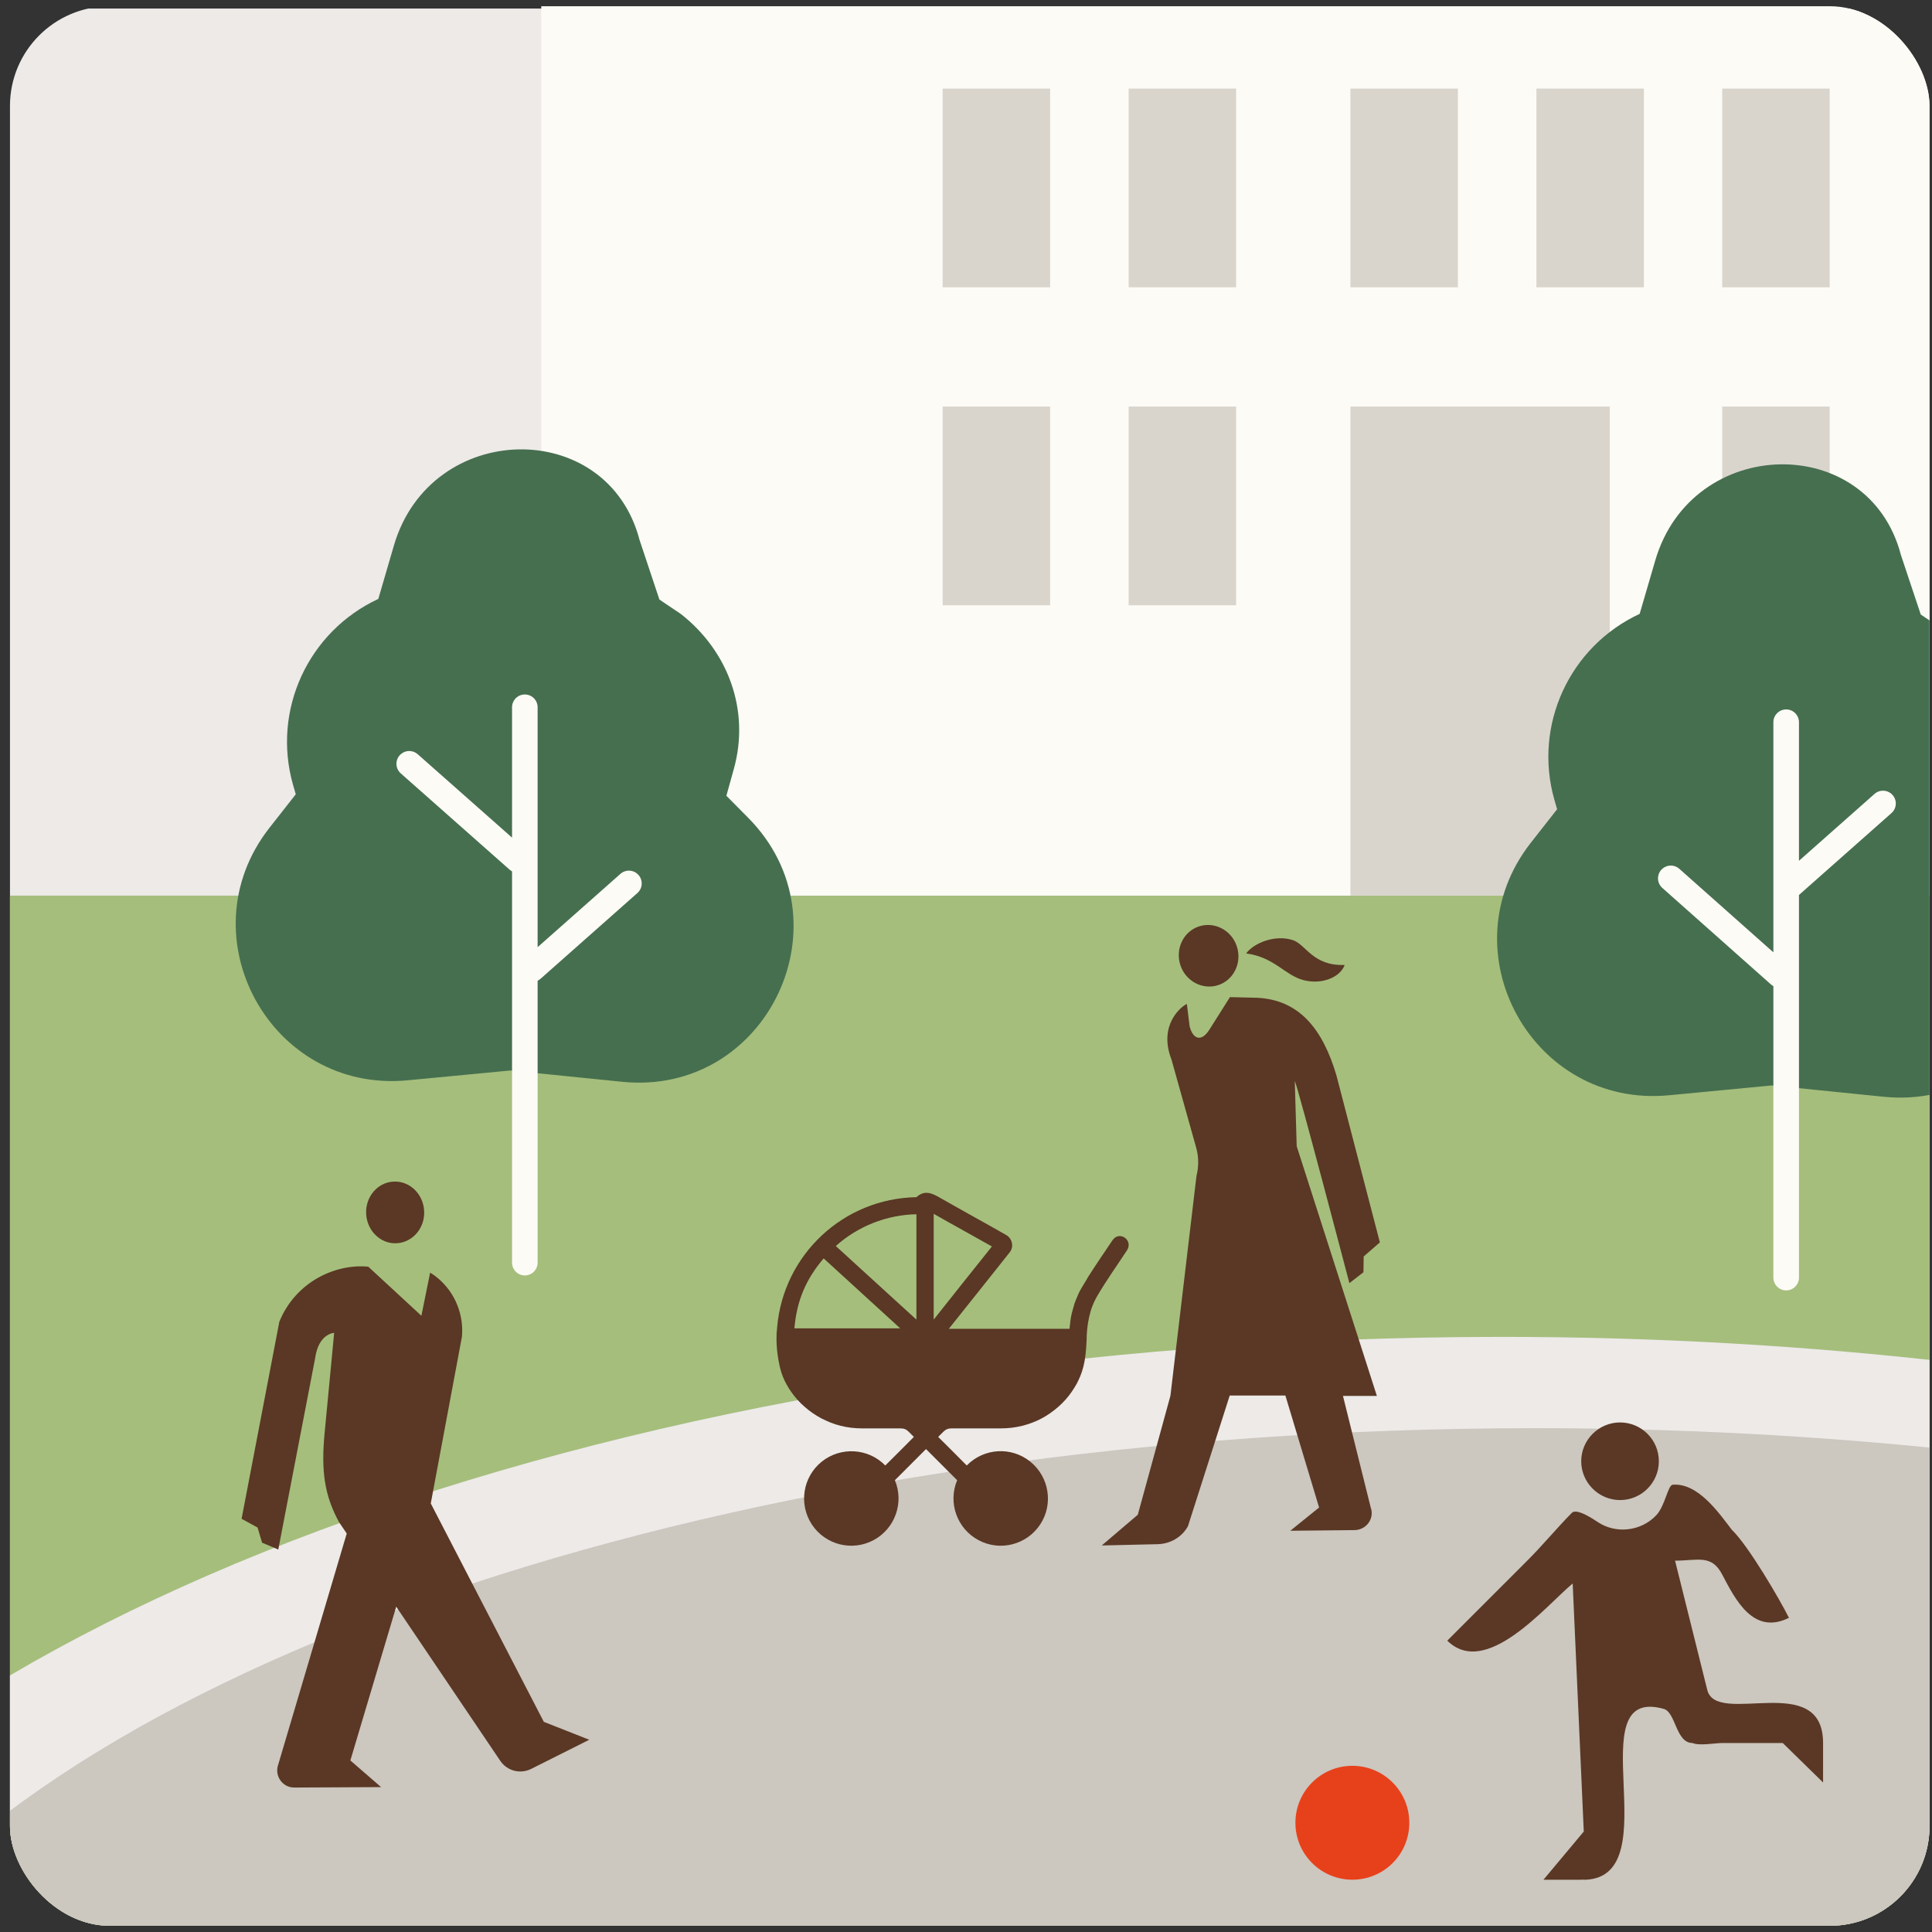
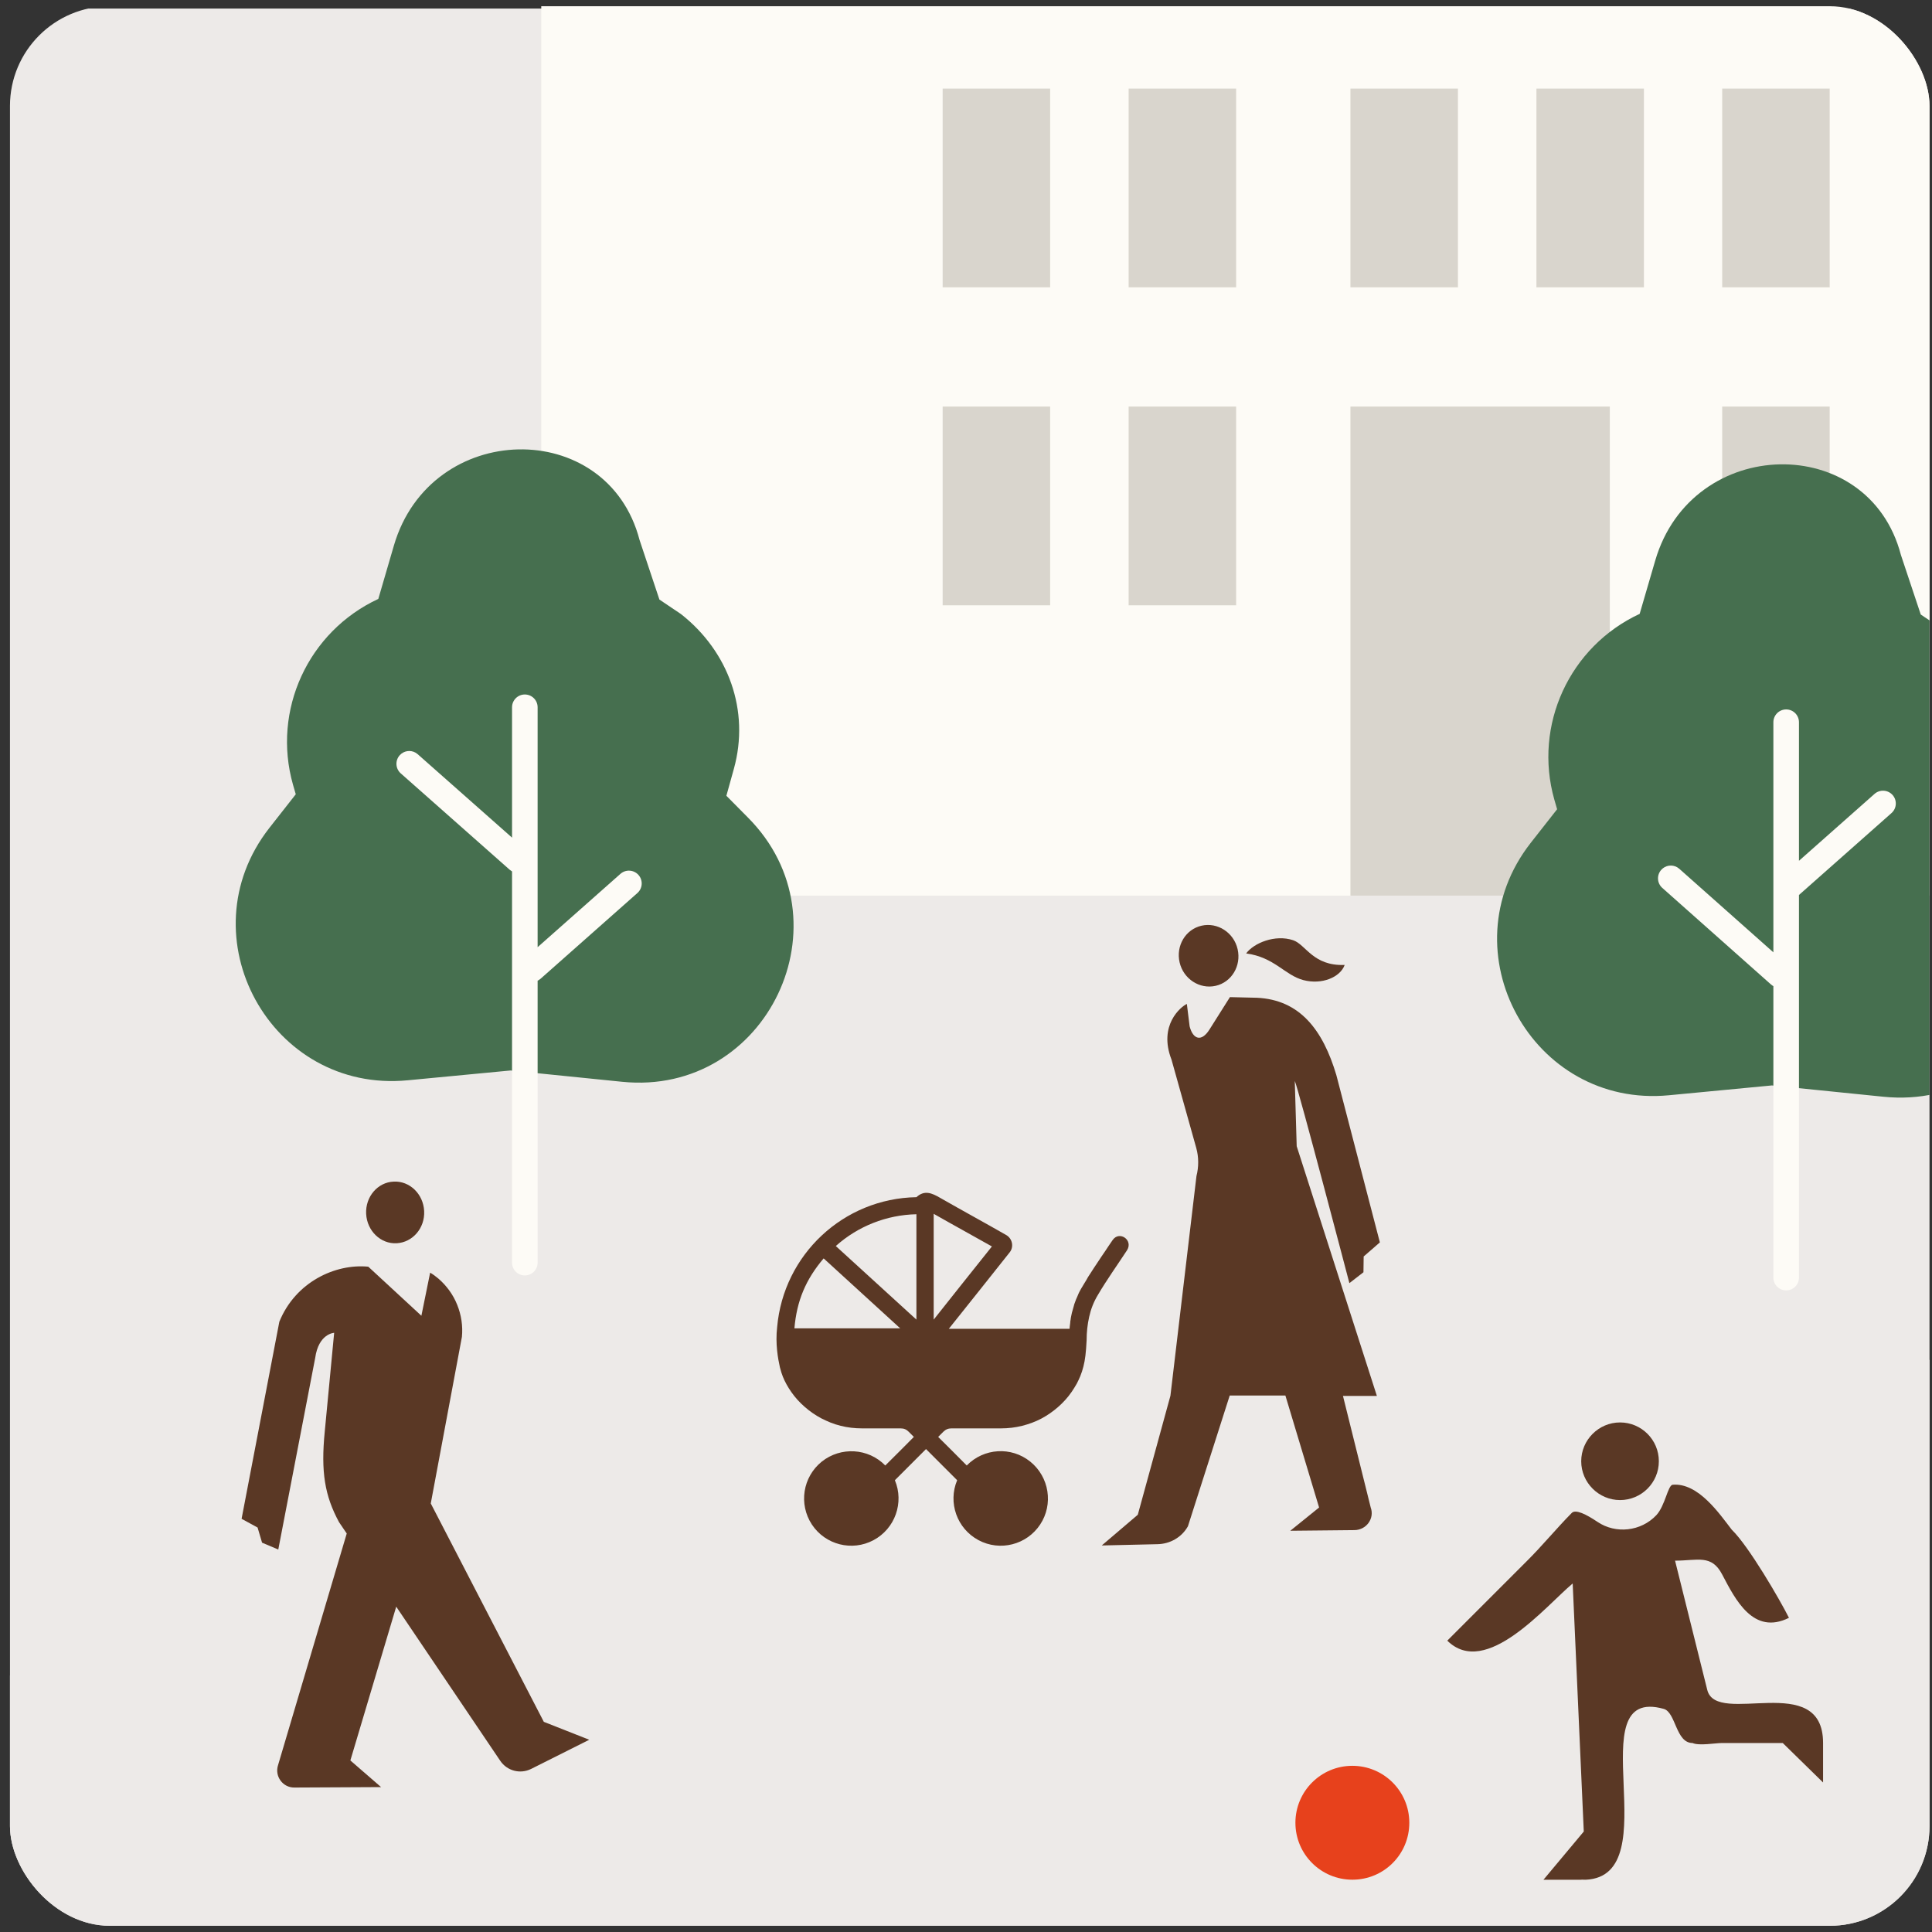
<svg xmlns="http://www.w3.org/2000/svg" width="155" height="155" viewBox="0 0 155 155" fill="none">
  <rect x="0" y="0" width="155" height="155" fill="#333333" stroke="none" />
  <g clip-path="url(#clip0_1177_779)">
    <g clip-path="url(#clip1_1177_779)">
      <path d="M156.357 0.688H0.68V156.364H156.357V0.688Z" fill="#EDEAE8" />
-       <path d="M156.357 71.852H0.68V156.364H156.357V71.852Z" fill="#A5BE7C" />
      <path d="M156.374 0.243H43.424V71.853H156.374V0.243Z" fill="#FDFBF6" />
      <g opacity="0.5">
        <path d="M116.967 7.104H108.343V23.052H116.967V7.104Z" fill="#B5AFA3" />
        <path d="M131.888 7.104H123.264V23.052H131.888V7.104Z" fill="#B5AFA3" />
        <path d="M146.792 7.104H138.168V23.052H146.792V7.104Z" fill="#B5AFA3" />
        <path d="M129.15 32.617H108.343V71.853H129.15V32.617Z" fill="#B5AFA3" />
        <path d="M146.792 32.617H138.168V48.564H146.792V32.617Z" fill="#B5AFA3" />
        <path d="M84.251 7.104H75.627V23.052H84.251V7.104Z" fill="#B5AFA3" />
        <path d="M99.172 7.104H90.548V23.052H99.172V7.104Z" fill="#B5AFA3" />
        <path d="M84.251 32.617H75.627V48.564H84.251V32.617Z" fill="#B5AFA3" />
        <path d="M99.172 32.617H90.548V48.564H99.172V32.617Z" fill="#B5AFA3" />
      </g>
      <path fill-rule="evenodd" clip-rule="evenodd" d="M-24.747 156.363H156.648V109.307C145.046 107.973 132.932 107.254 120.475 107.254C53.074 107.271 -4.128 127.804 -24.747 156.363Z" fill="#EDEAE8" />
-       <path opacity="0.6" fill-rule="evenodd" clip-rule="evenodd" d="M-10.819 156.365H156.648V116.325C145.936 115.196 134.763 114.58 123.247 114.58C61.031 114.58 8.209 132.067 -10.819 156.365Z" fill="#B5AFA3" />
      <path fill-rule="evenodd" clip-rule="evenodd" d="M23.729 63.723L21.607 66.427C14.814 75.119 21.727 87.73 32.712 86.669L40.96 85.882L49.909 86.789C61.561 87.97 68.269 73.87 59.987 65.571L58.276 63.843L58.875 61.687C60.175 57.016 58.447 52.259 54.631 49.264L52.903 48.101L51.312 43.327C48.728 33.419 34.543 33.693 31.6 43.772L30.351 48.05C24.721 50.668 21.812 56.982 23.506 62.953L23.729 63.723Z" fill="#466F4F" />
      <path d="M41.08 101.3V69.909C41.075 69.906 41.07 69.905 41.065 69.902L40.896 69.782L32.152 62.047C31.727 61.671 31.688 61.023 32.063 60.598C32.392 60.226 32.929 60.149 33.343 60.387L33.512 60.509L41.08 67.202V56.743C41.08 56.176 41.539 55.717 42.106 55.717C42.673 55.717 43.132 56.176 43.132 56.743V75.99L49.776 70.108C50.2 69.732 50.849 69.772 51.225 70.196C51.6 70.621 51.562 71.269 51.138 71.645L43.369 78.523L43.2 78.645C43.179 78.657 43.154 78.664 43.132 78.675V101.3C43.132 101.867 42.673 102.326 42.106 102.326C41.539 102.326 41.08 101.867 41.08 101.3Z" fill="#FDFBF6" />
      <path fill-rule="evenodd" clip-rule="evenodd" d="M124.924 64.923L122.802 67.627C116.009 76.319 122.922 88.93 133.907 87.869L142.155 87.082L151.104 87.989C162.756 89.169 169.464 75.07 161.182 66.771L159.471 65.043L160.07 62.887C161.371 58.215 159.642 53.459 155.827 50.464L154.098 49.301L152.507 44.527C149.923 34.619 135.738 34.893 132.795 44.971L131.546 49.249C125.916 51.867 123.007 58.181 124.701 64.153L124.924 64.923Z" fill="#466F4F" />
      <path d="M142.274 102.5V79.116C142.209 79.08 142.146 79.038 142.088 78.987L133.362 71.235C132.939 70.859 132.901 70.21 133.277 69.787C133.607 69.416 134.144 69.34 134.557 69.579L134.726 69.701L142.274 76.404V57.943C142.274 57.376 142.734 56.916 143.301 56.916C143.868 56.917 144.327 57.376 144.327 57.943V69.06L150.388 63.694C150.813 63.318 151.463 63.358 151.839 63.783C152.214 64.207 152.174 64.856 151.75 65.231L144.327 71.802V102.5C144.327 103.067 143.868 103.526 143.301 103.526C142.734 103.526 142.274 103.067 142.274 102.5Z" fill="#FDFBF6" />
      <path d="M107.744 111.994H110.465L104.031 91.957L103.877 86.721C104.134 87.218 108.258 102.943 108.258 102.943L109.387 102.07L109.404 100.804L110.704 99.674L107.214 86.259C106.136 82.632 104.288 80.202 100.831 80.048L98.675 79.997L97.033 82.597C96.4 83.607 95.715 83.402 95.441 82.341L95.219 80.544C94.757 80.749 92.909 82.238 93.987 85.01L95.972 92.094C96.177 92.83 96.177 93.617 95.989 94.353L93.901 111.977L91.283 121.525L88.392 123.989L92.858 123.887C93.867 123.869 94.808 123.339 95.305 122.449L98.658 111.96H103.124L105.828 120.943L103.518 122.809L108.651 122.757C109.609 122.757 110.294 121.833 109.969 120.943L107.744 111.994Z" fill="#5A3825" />
      <path d="M97.529 79.091C98.812 78.8 99.599 77.483 99.291 76.148C98.983 74.813 97.683 73.975 96.4 74.266C95.116 74.556 94.329 75.874 94.637 77.209C94.945 78.543 96.246 79.382 97.529 79.091Z" fill="#5A3825" />
      <path d="M107.881 77.415C107.522 78.407 106.05 79.023 104.562 78.63C103.073 78.236 102.252 76.799 99.976 76.491C100.592 75.652 102.303 74.951 103.74 75.43C104.767 75.772 105.332 77.517 107.881 77.415Z" fill="#5A3825" />
      <path d="M113.066 146.236C113.066 143.703 111.012 141.667 108.497 141.667C105.965 141.667 103.928 143.72 103.928 146.236C103.928 148.768 105.982 150.804 108.497 150.804C111.03 150.804 113.066 148.768 113.066 146.236Z" fill="#E7411C" />
      <path d="M126.173 127.039C126.464 133.678 127.063 146.939 127.063 146.939L123.829 150.807H126.823C126.823 150.807 126.977 150.789 127.217 150.807C133.958 150.499 126.498 135.15 133.479 137.1C134.455 137.374 134.438 139.838 135.789 139.838C136.303 140.078 137.637 139.838 138.151 139.838C139.982 139.838 143.027 139.838 143.027 139.838L146.261 143.004V140.163C146.261 140.163 146.261 140.078 146.261 139.838C146.261 133.969 137.706 138.555 136.97 135.578C136.114 132.121 135.242 128.665 134.386 125.208C136.2 125.208 137.312 124.678 138.168 126.321C139.229 128.34 140.666 131.214 143.524 129.794C142.805 128.357 140.29 124.028 138.938 122.727C137.945 121.444 136.251 118.946 134.198 119.117C133.804 119.151 133.599 120.794 132.88 121.564C131.648 122.864 129.629 123.087 128.158 122.094C127.268 121.495 126.412 121.067 126.104 121.375C124.992 122.488 123.64 124.113 122.511 125.225C120.372 127.364 118.25 129.486 116.112 131.625C119.209 134.688 124.017 128.836 126.173 127.039Z" fill="#5A3825" />
      <path d="M133.086 117.233C133.086 115.505 131.683 114.119 129.972 114.119C128.26 114.119 126.857 115.522 126.857 117.233C126.857 118.944 128.26 120.347 129.972 120.347C131.683 120.347 133.086 118.961 133.086 117.233Z" fill="#5A3825" />
      <path d="M67.533 119.541C67.174 119.969 67.208 120.602 67.636 120.961C68.064 121.321 68.697 121.287 69.056 120.859C69.415 120.431 69.381 119.798 68.953 119.439C68.543 119.079 67.91 119.131 67.533 119.541Z" fill="#5A3825" />
      <path d="M80.948 120.961C81.376 120.602 81.41 119.968 81.051 119.541C80.692 119.113 80.058 119.079 79.631 119.438C79.203 119.797 79.169 120.43 79.528 120.858C79.887 121.286 80.52 121.337 80.948 120.961Z" fill="#5A3825" />
      <path d="M89.264 99.487C89.059 99.777 88.871 100.068 88.665 100.376C88.46 100.667 88.272 100.958 88.067 101.266C87.861 101.574 87.656 101.882 87.451 102.207C87.348 102.361 87.245 102.515 87.16 102.686C87.057 102.84 86.971 103.011 86.869 103.165C86.817 103.251 86.766 103.336 86.715 103.422C86.663 103.508 86.629 103.593 86.578 103.679C86.544 103.764 86.492 103.85 86.458 103.952C86.424 104.055 86.373 104.141 86.338 104.226C86.304 104.312 86.27 104.397 86.236 104.5C86.201 104.586 86.167 104.688 86.15 104.774C86.099 104.962 86.047 105.133 85.996 105.321C85.962 105.51 85.91 105.681 85.893 105.869C85.876 105.954 85.859 106.057 85.859 106.143C85.842 106.228 85.842 106.331 85.825 106.416C85.825 106.485 85.808 106.536 85.808 106.605H76.123C77.749 104.568 79.374 102.532 81 100.479C81.359 100.034 81.222 99.384 80.743 99.093C78.981 98.083 77.184 97.108 75.421 96.098C74.771 95.722 74.172 95.448 73.522 96.047C67.67 96.15 62.862 100.65 62.349 106.468C62.194 107.802 62.417 109.017 62.571 109.702C62.657 110.044 62.725 110.232 62.81 110.455C62.965 110.848 63.204 111.276 63.478 111.67C63.786 112.114 64.145 112.508 64.556 112.867C64.966 113.227 65.411 113.535 65.891 113.791C66.13 113.911 66.387 114.031 66.643 114.134C66.9 114.236 67.174 114.322 67.448 114.39C67.721 114.459 67.995 114.51 68.286 114.544C68.577 114.578 68.868 114.596 69.159 114.596H72.256C72.53 114.596 72.718 114.681 72.906 114.869C73.043 115.006 73.18 115.143 73.317 115.28C72.547 116.05 71.794 116.82 71.024 117.573C69.655 116.17 67.448 116.05 65.925 117.265C64.402 118.497 64.06 120.67 65.138 122.313C66.216 123.938 68.355 124.486 70.083 123.562C71.811 122.638 72.547 120.55 71.794 118.754C72.632 117.915 73.454 117.094 74.292 116.255C75.13 117.094 75.952 117.915 76.79 118.754C76.037 120.55 76.773 122.638 78.501 123.562C80.23 124.486 82.368 123.938 83.447 122.313C84.525 120.687 84.182 118.497 82.659 117.265C81.136 116.033 78.929 116.17 77.56 117.573C76.79 116.803 76.037 116.033 75.267 115.28C75.404 115.143 75.541 115.006 75.678 114.869C75.866 114.681 76.072 114.596 76.328 114.596H80.298C80.589 114.596 80.88 114.578 81.171 114.544C81.445 114.51 81.735 114.459 82.009 114.39C82.54 114.253 83.07 114.065 83.549 113.808C84.028 113.552 84.473 113.244 84.884 112.884C85.294 112.525 85.654 112.132 85.962 111.687C86.116 111.464 86.253 111.242 86.39 111.002C86.492 110.814 86.578 110.609 86.663 110.42C86.766 110.164 86.852 109.907 86.92 109.633C87.057 109.103 87.125 108.538 87.177 107.529C87.177 106.878 87.245 106.262 87.382 105.646C87.519 105.03 87.741 104.449 88.084 103.884C88.819 102.635 89.658 101.471 90.428 100.291C90.924 99.469 89.795 98.716 89.264 99.487ZM74.908 97.382C76.465 98.272 78.039 99.127 79.579 100C78.022 101.95 76.465 103.901 74.908 105.869V97.382ZM73.522 97.416V105.869C71.366 103.901 69.21 101.933 67.054 99.966C68.834 98.374 71.126 97.467 73.522 97.416ZM66.079 100.958C68.132 102.823 70.168 104.705 72.222 106.57H63.734C63.923 104.363 64.641 102.652 66.079 100.958Z" fill="#5A3825" />
      <path d="M34.029 97.159C33.961 95.79 32.866 94.73 31.583 94.798C30.299 94.849 29.307 96.013 29.375 97.382C29.444 98.751 30.539 99.812 31.822 99.743C33.105 99.675 34.098 98.528 34.029 97.159Z" fill="#5A3825" />
      <path d="M22.411 106.039L19.382 121.85L20.666 122.551L21.025 123.766L22.326 124.314L25.286 108.948C25.56 106.98 26.809 106.929 26.809 106.929L26.056 114.834C25.731 118.102 26.056 120.002 27.202 122.123L27.818 123.03L22.308 141.613C22.018 142.503 22.685 143.427 23.626 143.41L30.573 143.375L28.109 141.237L31.788 128.899L40.138 141.271C40.686 142.075 41.73 142.349 42.602 141.921L47.274 139.577L43.629 138.139L34.56 120.618L37.058 107.254C37.144 106.381 37.007 105.491 36.682 104.687C36.357 103.866 35.826 103.147 35.176 102.583C34.971 102.411 34.748 102.24 34.509 102.103L33.807 105.56L29.547 101.624C26.911 101.368 23.712 102.839 22.411 106.039Z" fill="#5A3825" />
    </g>
  </g>
  <defs>
    <clipPath id="clip0_1177_779">
      <rect x="0.8" y="0.5" width="154" height="154" rx="8" fill="white" />
    </clipPath>
    <clipPath id="clip1_1177_779">
      <rect width="154" height="154" fill="white" transform="translate(0.8 0.5)" />
    </clipPath>
  </defs>
</svg>